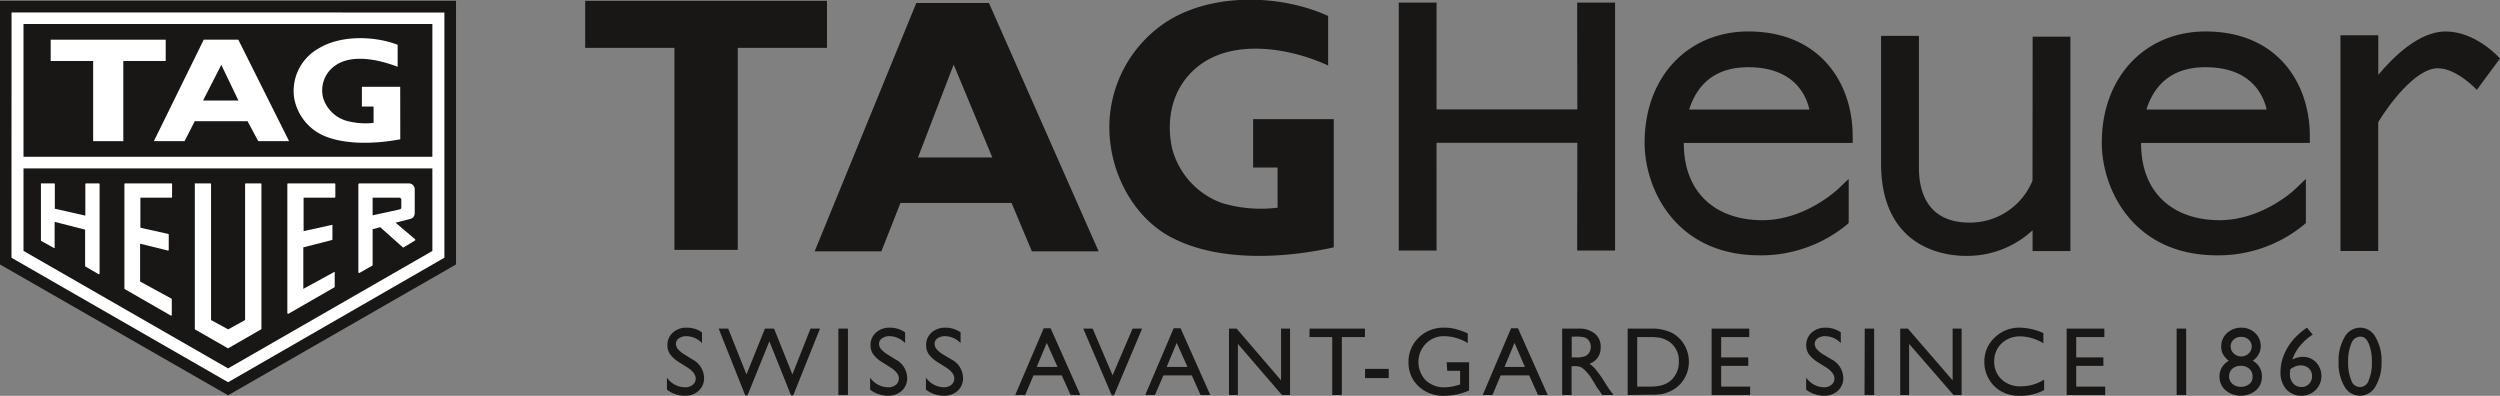
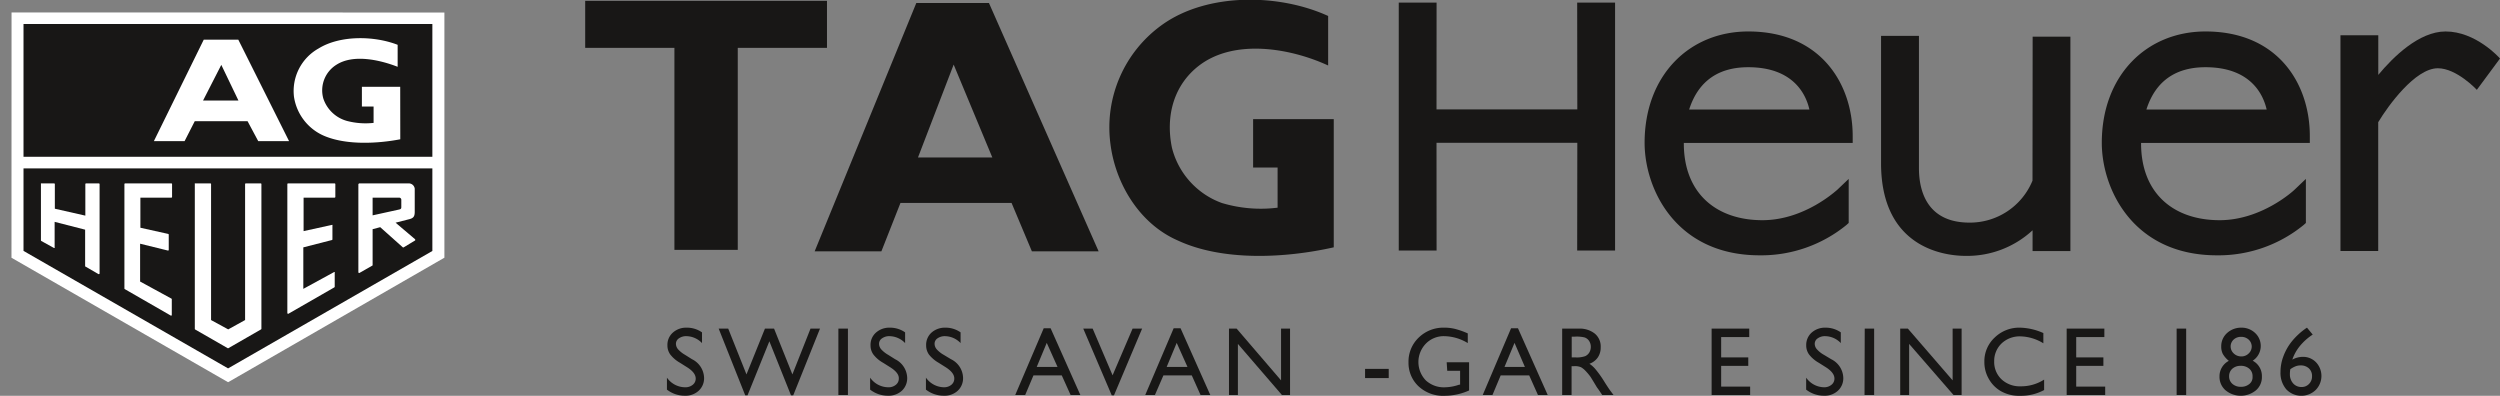
<svg xmlns="http://www.w3.org/2000/svg" viewBox="0 0 361.5 57.23">
  <rect x="0" y="0" width="361.5" height="57.23" fill="#808080" stroke="none" />
  <defs>
    <style>.cls-1,.cls-2{fill:#181716;}.cls-2,.cls-4{fill-rule:evenodd;}.cls-3,.cls-4{fill:#fff;}</style>
  </defs>
  <title>Asset 1</title>
  <g id="Layer_2" data-name="Layer 2">
    <g id="Calque_1" data-name="Calque 1">
      <path class="cls-1" d="M192.87,35.76c-7,1.58-16.07,2.05-22.59-1-5.56-2.44-9-8.26-9.71-13.95a18.23,18.23,0,0,1,7.48-17.23c6.53-4.67,16.89-4.52,24-1.27V9.47c-5.38-2.48-13.49-3.93-18.65,0-3.72,2.85-4.87,7.36-3.94,11.88a11.47,11.47,0,0,0,7.21,8,19.58,19.58,0,0,0,8.07.68v-5.8H181.2v-7h11.66V35.76Z" />
      <polygon class="cls-1" points="106.68 36.13 106.68 6.92 119.58 6.92 119.58 0.12 84.62 0.12 84.62 6.92 97.52 6.92 97.52 36.13 106.68 36.13" />
      <path class="cls-1" d="M132.74,22.77,137.9,9.34l5.59,13.43ZM143,.43H132.5L117.8,36.34h9.65l2.76-7h16.06l2.94,7h9.65Z" />
      <polygon class="cls-1" points="228.08 15.82 207.72 15.82 207.73 0.38 202.26 0.38 202.26 36.23 207.73 36.23 207.72 20.65 228.08 20.65 228.06 36.23 233.54 36.23 233.54 0.38 228.06 0.38 228.08 15.82" />
      <path class="cls-1" d="M293.9,26.12a9.78,9.78,0,0,1-9.11,6.07c-6.36,0-7.31-4.92-7.31-7.85V5.19H272v18.4C272,36,281.37,37,284.24,37a13.93,13.93,0,0,0,9.67-3.7v3h5.47v-31h-5.46Z" />
      <path class="cls-1" d="M361.5,8.46c-.14-.16-3.51-3.91-7.87-3.91-3.84,0-7.59,3.7-9.73,6.28V5.1h-5.47V36.29h5.46V17.67c1.42-2.37,5.35-7.8,8.62-7.8,2.73,0,5.61,3.09,5.64,3.12Z" />
      <path class="cls-1" d="M252.81,4.55c-8.56,0-15,6.38-15,16.1,0,6.68,4.52,16.27,16.64,16.27A19.51,19.51,0,0,0,267,32.53l.32-.29V25.87l-1.69,1.61c-.05,0-4.64,4.36-10.78,4.36-6.69,0-11.37-3.9-11.37-11.11v-.06h24.42v-1C267.89,12,263.17,4.55,252.81,4.55Zm-8.56,11.29c1.4-4.37,4.52-6.12,8.54-6.12,6.53,0,8.36,3.93,8.85,6.12Z" />
      <path class="cls-1" d="M318.92,4.55c-8.55,0-15,6.38-15,16.1,0,6.68,4.52,16.27,16.65,16.27a19.47,19.47,0,0,0,12.54-4.39l.32-.29V25.87l-1.69,1.61s-4.64,4.36-10.78,4.36c-6.69,0-11.36-3.9-11.36-11.11v-.06H334v-1C334,12,329.29,4.55,318.92,4.55Zm-8.55,11.29c1.39-4.37,4.52-6.12,8.54-6.12,6.52,0,8.35,3.93,8.85,6.12Z" />
      <path class="cls-1" d="M99.33,53.09l-1-.63a4.7,4.7,0,0,1-1.4-1.19,2.2,2.2,0,0,1-.42-1.34,2.35,2.35,0,0,1,.79-1.84,2.88,2.88,0,0,1,2-.71,3.8,3.8,0,0,1,2.21.68v1.55a3.19,3.19,0,0,0-2.23-1,1.79,1.79,0,0,0-1.1.31.94.94,0,0,0-.44.79,1.24,1.24,0,0,0,.32.81,4.09,4.09,0,0,0,1,.79l1,.63a3.1,3.1,0,0,1,1.75,2.68,2.44,2.44,0,0,1-.78,1.88,2.8,2.8,0,0,1-2,.72,4.18,4.18,0,0,1-2.59-.88V54.61A3.23,3.23,0,0,0,99.09,56a1.64,1.64,0,0,0,1.08-.36,1.12,1.12,0,0,0,.43-.9C100.6,54.17,100.18,53.62,99.33,53.09Z" />
      <path class="cls-1" d="M117.2,47.52h1.37l-3.87,9.65h-.32l-3.13-7.82-3.16,7.82h-.33l-3.84-9.65h1.38l2.64,6.62,2.67-6.62h1.32l2.65,6.62Z" />
      <path class="cls-1" d="M121.23,47.52h1.38v9.6h-1.38Z" />
      <path class="cls-1" d="M128.7,53.09l-1-.63a4.57,4.57,0,0,1-1.4-1.19,2.2,2.2,0,0,1-.42-1.34,2.35,2.35,0,0,1,.79-1.84,2.9,2.9,0,0,1,2-.71,3.8,3.8,0,0,1,2.21.68v1.55a3.18,3.18,0,0,0-2.23-1,1.79,1.79,0,0,0-1.1.31.94.94,0,0,0-.44.79,1.24,1.24,0,0,0,.32.81,4.09,4.09,0,0,0,1,.79l1,.63a3.1,3.1,0,0,1,1.75,2.68,2.47,2.47,0,0,1-.77,1.88,2.85,2.85,0,0,1-2,.72,4.18,4.18,0,0,1-2.59-.88V54.61A3.23,3.23,0,0,0,128.47,56a1.61,1.61,0,0,0,1.07-.36,1.12,1.12,0,0,0,.43-.9C130,54.17,129.55,53.62,128.7,53.09Z" />
      <path class="cls-1" d="M136.73,53.09l-1-.63a4.83,4.83,0,0,1-1.4-1.19,2.26,2.26,0,0,1-.41-1.34,2.37,2.37,0,0,1,.78-1.84,2.92,2.92,0,0,1,2-.71,3.77,3.77,0,0,1,2.2.68v1.55a3.17,3.17,0,0,0-2.22-1,1.84,1.84,0,0,0-1.11.31.93.93,0,0,0-.43.79,1.24,1.24,0,0,0,.32.81,4,4,0,0,0,1,.79l1.05.63a3.08,3.08,0,0,1,1.75,2.68,2.47,2.47,0,0,1-.77,1.88,2.82,2.82,0,0,1-2,.72,4.21,4.21,0,0,1-2.6-.88V54.61A3.26,3.26,0,0,0,136.49,56a1.64,1.64,0,0,0,1.08-.36,1.14,1.14,0,0,0,.42-.9C138,54.17,137.57,53.62,136.73,53.09Z" />
      <path class="cls-1" d="M150.92,47.47h1l4.3,9.65h-1.41l-1.28-2.84h-4.09l-1.2,2.84H146.8Zm2,5.59-1.56-3.48-1.45,3.48Z" />
      <path class="cls-1" d="M163.77,47.52h1.38l-4.07,9.65h-.32l-4.12-9.65H158l2.88,6.75Z" />
      <path class="cls-1" d="M169.71,47.47h1l4.3,9.65h-1.41l-1.27-2.84h-4.1L167,57.12H165.6Zm2,5.59-1.56-3.48-1.45,3.48Z" />
      <path class="cls-1" d="M185.24,47.52h1.3v9.6h-1.17L179,49.73v7.39h-1.29v-9.6h1.11L185.24,55Z" />
-       <path class="cls-1" d="M189.37,47.52h8v1.22h-3.34v8.38h-1.39V48.74h-3.29Z" />
      <path class="cls-1" d="M197.39,53.34h3.42v1.33h-3.42Z" />
      <path class="cls-1" d="M209.19,52.38h3.24v4.08a8.68,8.68,0,0,1-3.52.77,5.21,5.21,0,0,1-3.81-1.39,4.63,4.63,0,0,1-1.43-3.44,4.8,4.8,0,0,1,1.48-3.59,5.1,5.1,0,0,1,3.71-1.43,6.43,6.43,0,0,1,1.54.18,11.25,11.25,0,0,1,1.84.65v1.4a6.73,6.73,0,0,0-3.41-1,3.6,3.6,0,0,0-2.65,1.08,3.82,3.82,0,0,0,0,5.32A3.84,3.84,0,0,0,209,56a6.5,6.5,0,0,0,2-.38l.13,0v-2h-1.86Z" />
      <path class="cls-1" d="M218.5,47.47h1l4.3,9.65h-1.41l-1.27-2.84H217l-1.19,2.84h-1.41Zm2,5.59L219,49.58l-1.45,3.48Z" />
      <path class="cls-1" d="M225.89,57.12v-9.6h2.4a3.5,3.5,0,0,1,2.32.72,2.42,2.42,0,0,1,.85,2,2.5,2.5,0,0,1-.42,1.45,2.46,2.46,0,0,1-1.21.91,4.08,4.08,0,0,1,.91.83A15.19,15.19,0,0,1,232,55.21q.51.81.81,1.23l.51.68h-1.64l-.42-.63-.08-.12-.27-.37-.42-.7-.46-.75a7.9,7.9,0,0,0-.78-.94,2.83,2.83,0,0,0-.64-.51,2.21,2.21,0,0,0-1-.15h-.36v4.17Zm1.79-8.44h-.41v3h.52a3.65,3.65,0,0,0,1.43-.18,1.36,1.36,0,0,0,.6-.54,1.59,1.59,0,0,0,.21-.82,1.52,1.52,0,0,0-.24-.83,1.26,1.26,0,0,0-.67-.52A4.88,4.88,0,0,0,227.68,48.68Z" />
-       <path class="cls-1" d="M235.36,57.12v-9.6h3.25a6.78,6.78,0,0,1,3.11.59,4.45,4.45,0,0,1,1.82,1.73,4.79,4.79,0,0,1,.67,2.49,4.62,4.62,0,0,1-.37,1.84,4.75,4.75,0,0,1-1.06,1.56,4.83,4.83,0,0,1-1.64,1,5,5,0,0,1-1,.28,13.36,13.36,0,0,1-1.74.07Zm3.1-8.38h-1.72V55.9h1.77a7.25,7.25,0,0,0,1.6-.14,4.11,4.11,0,0,0,.95-.36,3.31,3.31,0,0,0,.7-.53,3.55,3.55,0,0,0,1-2.62,3.31,3.31,0,0,0-1-2.52,3,3,0,0,0-.89-.6,3.5,3.5,0,0,0-.95-.31A9.4,9.4,0,0,0,238.46,48.74Z" />
      <path class="cls-1" d="M247.5,47.52h5.44v1.22h-4.06v2.94h3.92V52.9h-3.92v3h4.19v1.22H247.5Z" />
      <path class="cls-1" d="M264,53.09l-1-.63a4.7,4.7,0,0,1-1.4-1.19,2.2,2.2,0,0,1-.42-1.34,2.38,2.38,0,0,1,.79-1.84,2.9,2.9,0,0,1,2-.71,3.82,3.82,0,0,1,2.21.68v1.55a3.18,3.18,0,0,0-2.23-1,1.79,1.79,0,0,0-1.1.31.94.94,0,0,0-.44.79,1.2,1.2,0,0,0,.33.81,3.84,3.84,0,0,0,1,.79l1.05.63a3.1,3.1,0,0,1,1.75,2.68,2.44,2.44,0,0,1-.78,1.88,2.8,2.8,0,0,1-2,.72,4.18,4.18,0,0,1-2.59-.88V54.61A3.23,3.23,0,0,0,263.76,56a1.63,1.63,0,0,0,1.07-.36,1.12,1.12,0,0,0,.43-.9C265.26,54.17,264.84,53.62,264,53.09Z" />
      <path class="cls-1" d="M269.64,47.52H271v9.6h-1.39Z" />
      <path class="cls-1" d="M282.35,47.52h1.3v9.6h-1.17l-6.42-7.39v7.39h-1.29v-9.6h1.11L282.35,55Z" />
      <path class="cls-1" d="M295.58,54.89V56.4a7.06,7.06,0,0,1-3.49.83,5.31,5.31,0,0,1-2.73-.65,4.66,4.66,0,0,1-1.77-1.78,4.82,4.82,0,0,1-.65-2.46,4.67,4.67,0,0,1,1.49-3.53,5.08,5.08,0,0,1,3.68-1.43,8.72,8.72,0,0,1,3.36.78v1.48a6.58,6.58,0,0,0-3.28-1,3.81,3.81,0,0,0-2.74,1,3.51,3.51,0,0,0-1.09,2.62,3.45,3.45,0,0,0,1.07,2.6,3.83,3.83,0,0,0,2.74,1A6.14,6.14,0,0,0,295.58,54.89Z" />
      <path class="cls-1" d="M298.84,47.52h5.45v1.22h-4.07v2.94h3.93V52.9h-3.93v3h4.19v1.22h-5.57Z" />
      <path class="cls-1" d="M314.74,47.52h1.38v9.6h-1.38Z" />
      <path class="cls-1" d="M321.19,50.08a2.55,2.55,0,0,1,.84-1.92,3,3,0,0,1,2.07-.78,2.83,2.83,0,0,1,2,.78,2.55,2.55,0,0,1-.36,4,2.49,2.49,0,0,1,1.33,2.28,2.51,2.51,0,0,1-.86,2,3.46,3.46,0,0,1-4.39,0,2.56,2.56,0,0,1-.88-2,2.5,2.5,0,0,1,1.35-2.26,3.63,3.63,0,0,1-.87-1A2.34,2.34,0,0,1,321.19,50.08Zm4.53,4.46V54.4a1.39,1.39,0,0,0-.47-1.08A1.8,1.8,0,0,0,324,52.9a1.76,1.76,0,0,0-1.21.42,1.42,1.42,0,0,0-.46,1.09,1.4,1.4,0,0,0,.48,1.1,1.77,1.77,0,0,0,1.23.42,1.82,1.82,0,0,0,1.2-.39A1.22,1.22,0,0,0,325.72,54.54Zm-.12-4.42a1.37,1.37,0,0,0-.43-1,1.56,1.56,0,0,0-1.1-.41,1.51,1.51,0,0,0-1.09.4,1.34,1.34,0,0,0-.43,1,1.38,1.38,0,0,0,.45,1,1.56,1.56,0,0,0,1.09.43,1.47,1.47,0,0,0,1.07-.43A1.37,1.37,0,0,0,325.6,50.12Z" />
      <path class="cls-1" d="M333.45,47.47l.14-.09.83,1A8.13,8.13,0,0,0,332.59,50a6.34,6.34,0,0,0-1.12,2,3.23,3.23,0,0,1,1.52-.4,2.59,2.59,0,0,1,1.92.8,2.89,2.89,0,0,1-.07,4,3,3,0,0,1-4.25-.11,3.65,3.65,0,0,1-.83-2.5,6.41,6.41,0,0,1,.43-2.3,7.72,7.72,0,0,1,1.23-2.15A9.9,9.9,0,0,1,333.45,47.47Zm-2.27,5.92a3.88,3.88,0,0,0-.06.72,1.93,1.93,0,0,0,.47,1.33,1.56,1.56,0,0,0,1.21.52,1.43,1.43,0,0,0,1.09-.45,1.52,1.52,0,0,0,.43-1.12,1.47,1.47,0,0,0-.45-1.12,1.69,1.69,0,0,0-1.21-.43,1.94,1.94,0,0,0-.7.12A3.51,3.51,0,0,0,331.18,53.39Z" />
-       <path class="cls-1" d="M341.33,47.38a2.54,2.54,0,0,1,2.18,1.39,6.58,6.58,0,0,1,.86,3.52,6.65,6.65,0,0,1-.86,3.56,2.58,2.58,0,0,1-2.24,1.37A2.55,2.55,0,0,1,339,55.87a6.63,6.63,0,0,1-.84-3.56,6.56,6.56,0,0,1,.87-3.56A2.58,2.58,0,0,1,341.33,47.38Zm0,1.3h-.07a1.41,1.41,0,0,0-1.26,1,6.4,6.4,0,0,0-.46,2.65A6.46,6.46,0,0,0,340,55a1.3,1.3,0,0,0,2.51,0,6.14,6.14,0,0,0,.46-2.63,6.75,6.75,0,0,0-.44-2.67C342.23,49,341.84,48.68,341.34,48.68Z" />
-       <polygon class="cls-2" points="0 38.24 0 0.12 65.94 0.12 65.94 38.24 32.98 57.16 0 38.24" />
      <polygon class="cls-3" points="1.73 1.8 1.67 1.8 1.66 37.27 32.95 55.25 32.96 55.26 33 55.26 64.23 37.28 64.26 37.27 64.26 1.81 1.73 1.8" />
      <rect class="cls-1" x="3.4" y="3.47" width="59.12" height="19.2" />
      <polygon class="cls-2" points="3.4 24.35 3.4 36.28 32.98 53.27 62.52 36.29 62.52 24.35 3.4 24.35" />
-       <polygon class="cls-4" points="17.83 20.41 17.83 8.82 23.96 8.82 23.96 5.74 7.33 5.74 7.33 8.82 13.47 8.82 13.47 20.41 17.83 20.41 17.83 20.41 17.83 20.41" />
      <path class="cls-4" d="M57.88,20.14c-3.34.64-7.64.83-10.75-.39A7.33,7.33,0,0,1,42.51,14a7.05,7.05,0,0,1,3.57-7c3.1-1.91,8-1.85,11.42-.52h0V9.66c-2.57-1-6.42-1.88-8.88-.28a4.36,4.36,0,0,0-1.87,4.86,5,5,0,0,0,3.43,3.25,10.64,10.64,0,0,0,3.84.28h0V15.4H52.33V12.55h5.54Z" />
      <path class="cls-4" d="M28.16,17.53l-1.47,2.88H22.25L29.46,5.74h5l7.34,14.67H37.34L35.8,17.53ZM32,9.38l-2.64,5.16h5.12Z" />
      <path class="cls-3" d="M37.8,47.55V26.63a.1.1,0,0,0-.11-.11H35.55a.11.11,0,0,0-.11.11V46.28L33,47.63l-2.48-1.35V26.63a.1.1,0,0,0-.11-.11H28.25a.12.12,0,0,0-.08,0,.11.11,0,0,0,0,.07V47.55a.11.11,0,0,0,.06.1l4.72,2.71H33l4.71-2.71A.13.13,0,0,0,37.8,47.55Z" />
      <path class="cls-3" d="M24.69,45.63a.09.09,0,0,0,.1,0,.11.11,0,0,0,.05-.09V43.27a.09.09,0,0,0-.05-.09l-4.53-2.47V35.24l4.06,1s.08-.05.08-.11V33.92a.13.13,0,0,0-.1-.1l-4-.89V28.58h4.48a.1.1,0,0,0,.1-.11V26.63a.1.1,0,0,0-.1-.11H18.1a.11.11,0,0,0-.11.11V41.71a.11.11,0,0,0,.06.1Z" />
      <path class="cls-3" d="M48.4,41.45v-2a.12.12,0,0,0,0-.1.11.11,0,0,0-.11,0l-4.43,2.42v-6l4.13-1.06a.1.1,0,0,0,.08-.1v-2a.1.1,0,0,0,0-.09l-.07,0-4.1.9V28.58h4.48a.11.11,0,0,0,.11-.11V26.63a.11.11,0,0,0-.11-.11H41.66a.11.11,0,0,0-.11.11V45.27a.1.1,0,0,0,.06.09.11.11,0,0,0,.11,0l6.63-3.81A.12.12,0,0,0,48.4,41.45Z" />
      <path class="cls-3" d="M12.4,38.57l1.83,1.06a.11.11,0,0,0,.11,0,.13.13,0,0,0,.06-.09V26.63a.11.11,0,0,0-.11-.11H12.45a.11.11,0,0,0-.11.11v4.55l-4.41-1V26.63a.11.11,0,0,0-.11-.11H6a.12.12,0,0,0-.08,0,.11.11,0,0,0,0,.07v8.16a.11.11,0,0,0,.06.1l1.81,1a.11.11,0,0,0,.11,0,.12.12,0,0,0,0-.1V32.08l4.41,1.13v5.27A.11.11,0,0,0,12.4,38.57Z" />
      <path class="cls-3" d="M51.88,39.46a.11.11,0,0,0,.11,0l1.89-1.08,0,0V33.14l1.1-.29,3.26,2.91a.11.11,0,0,0,.14,0l1.66-1a.22.22,0,0,0,0-.08s0,0,0-.07l-2.84-2.41,2-.51c.67-.17.78-.48.77-1.17V27.28a.87.87,0,0,0-.93-.76H51.93s-.11.07-.11.14v12.7A.11.11,0,0,0,51.88,39.46Zm2-10.88h3.84a.31.31,0,0,1,.31.31v1c0,.22,0,.34-.33.41l-3.82.84Z" />
    </g>
  </g>
</svg>